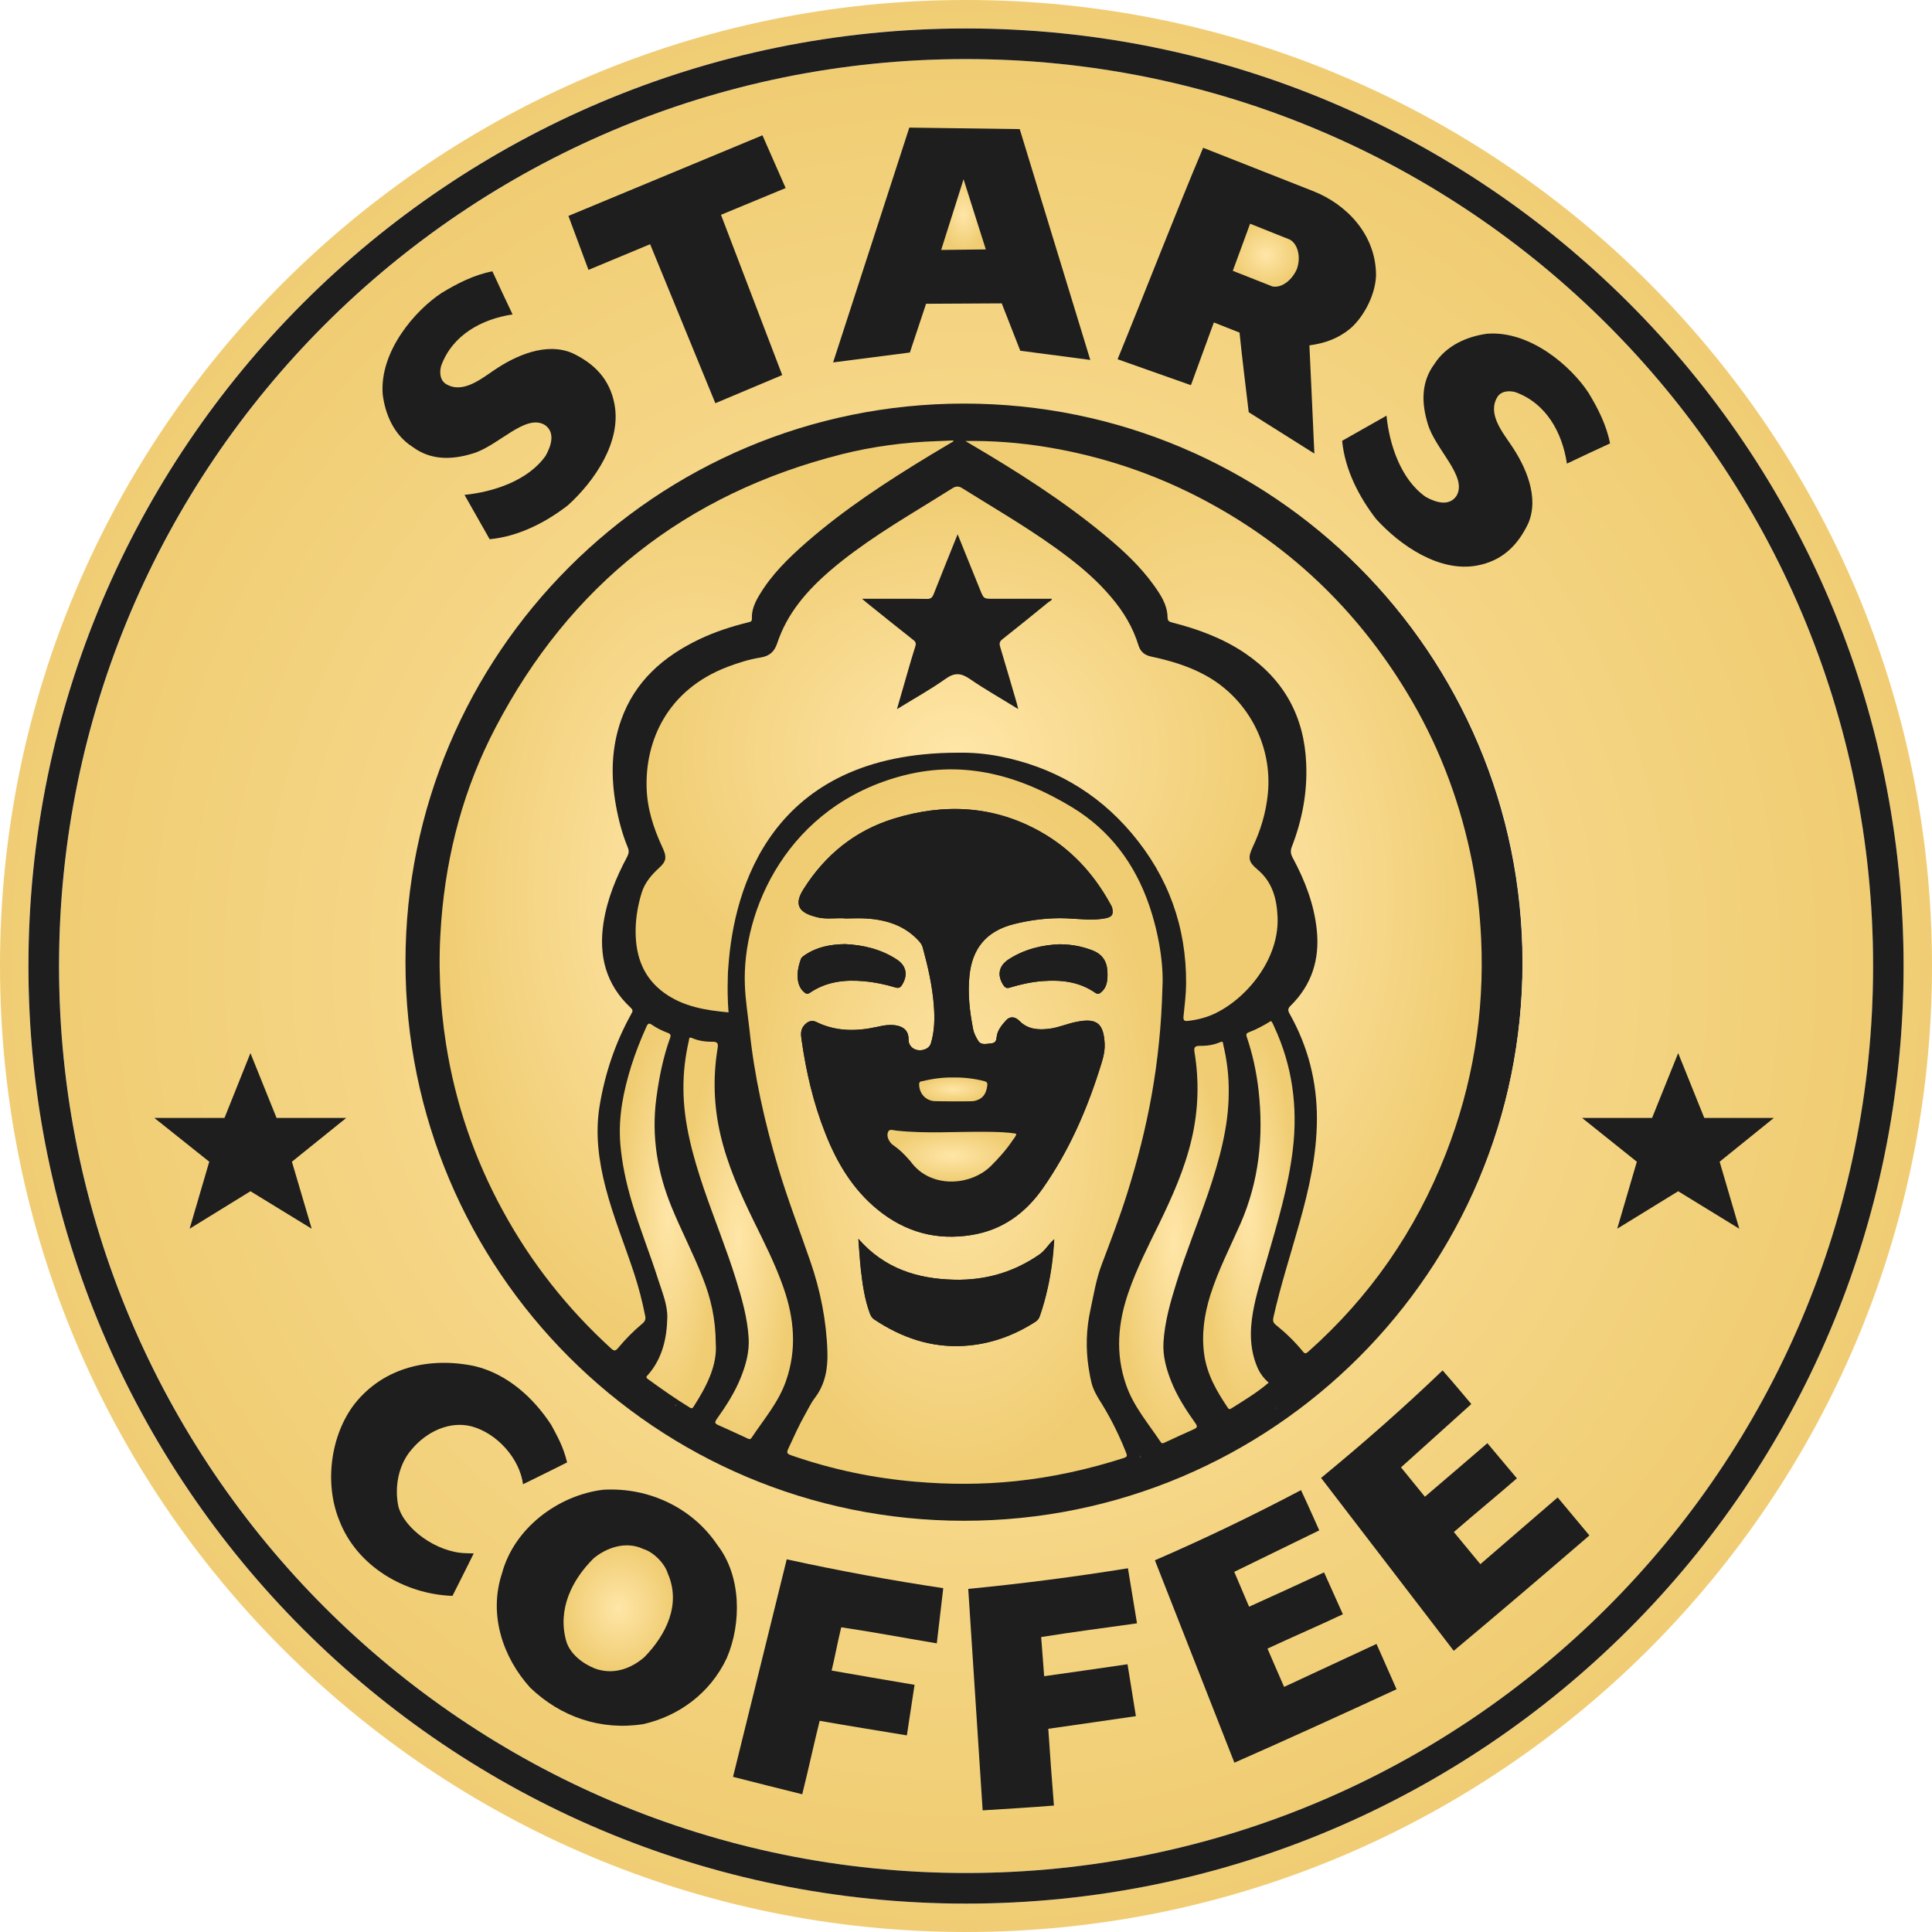
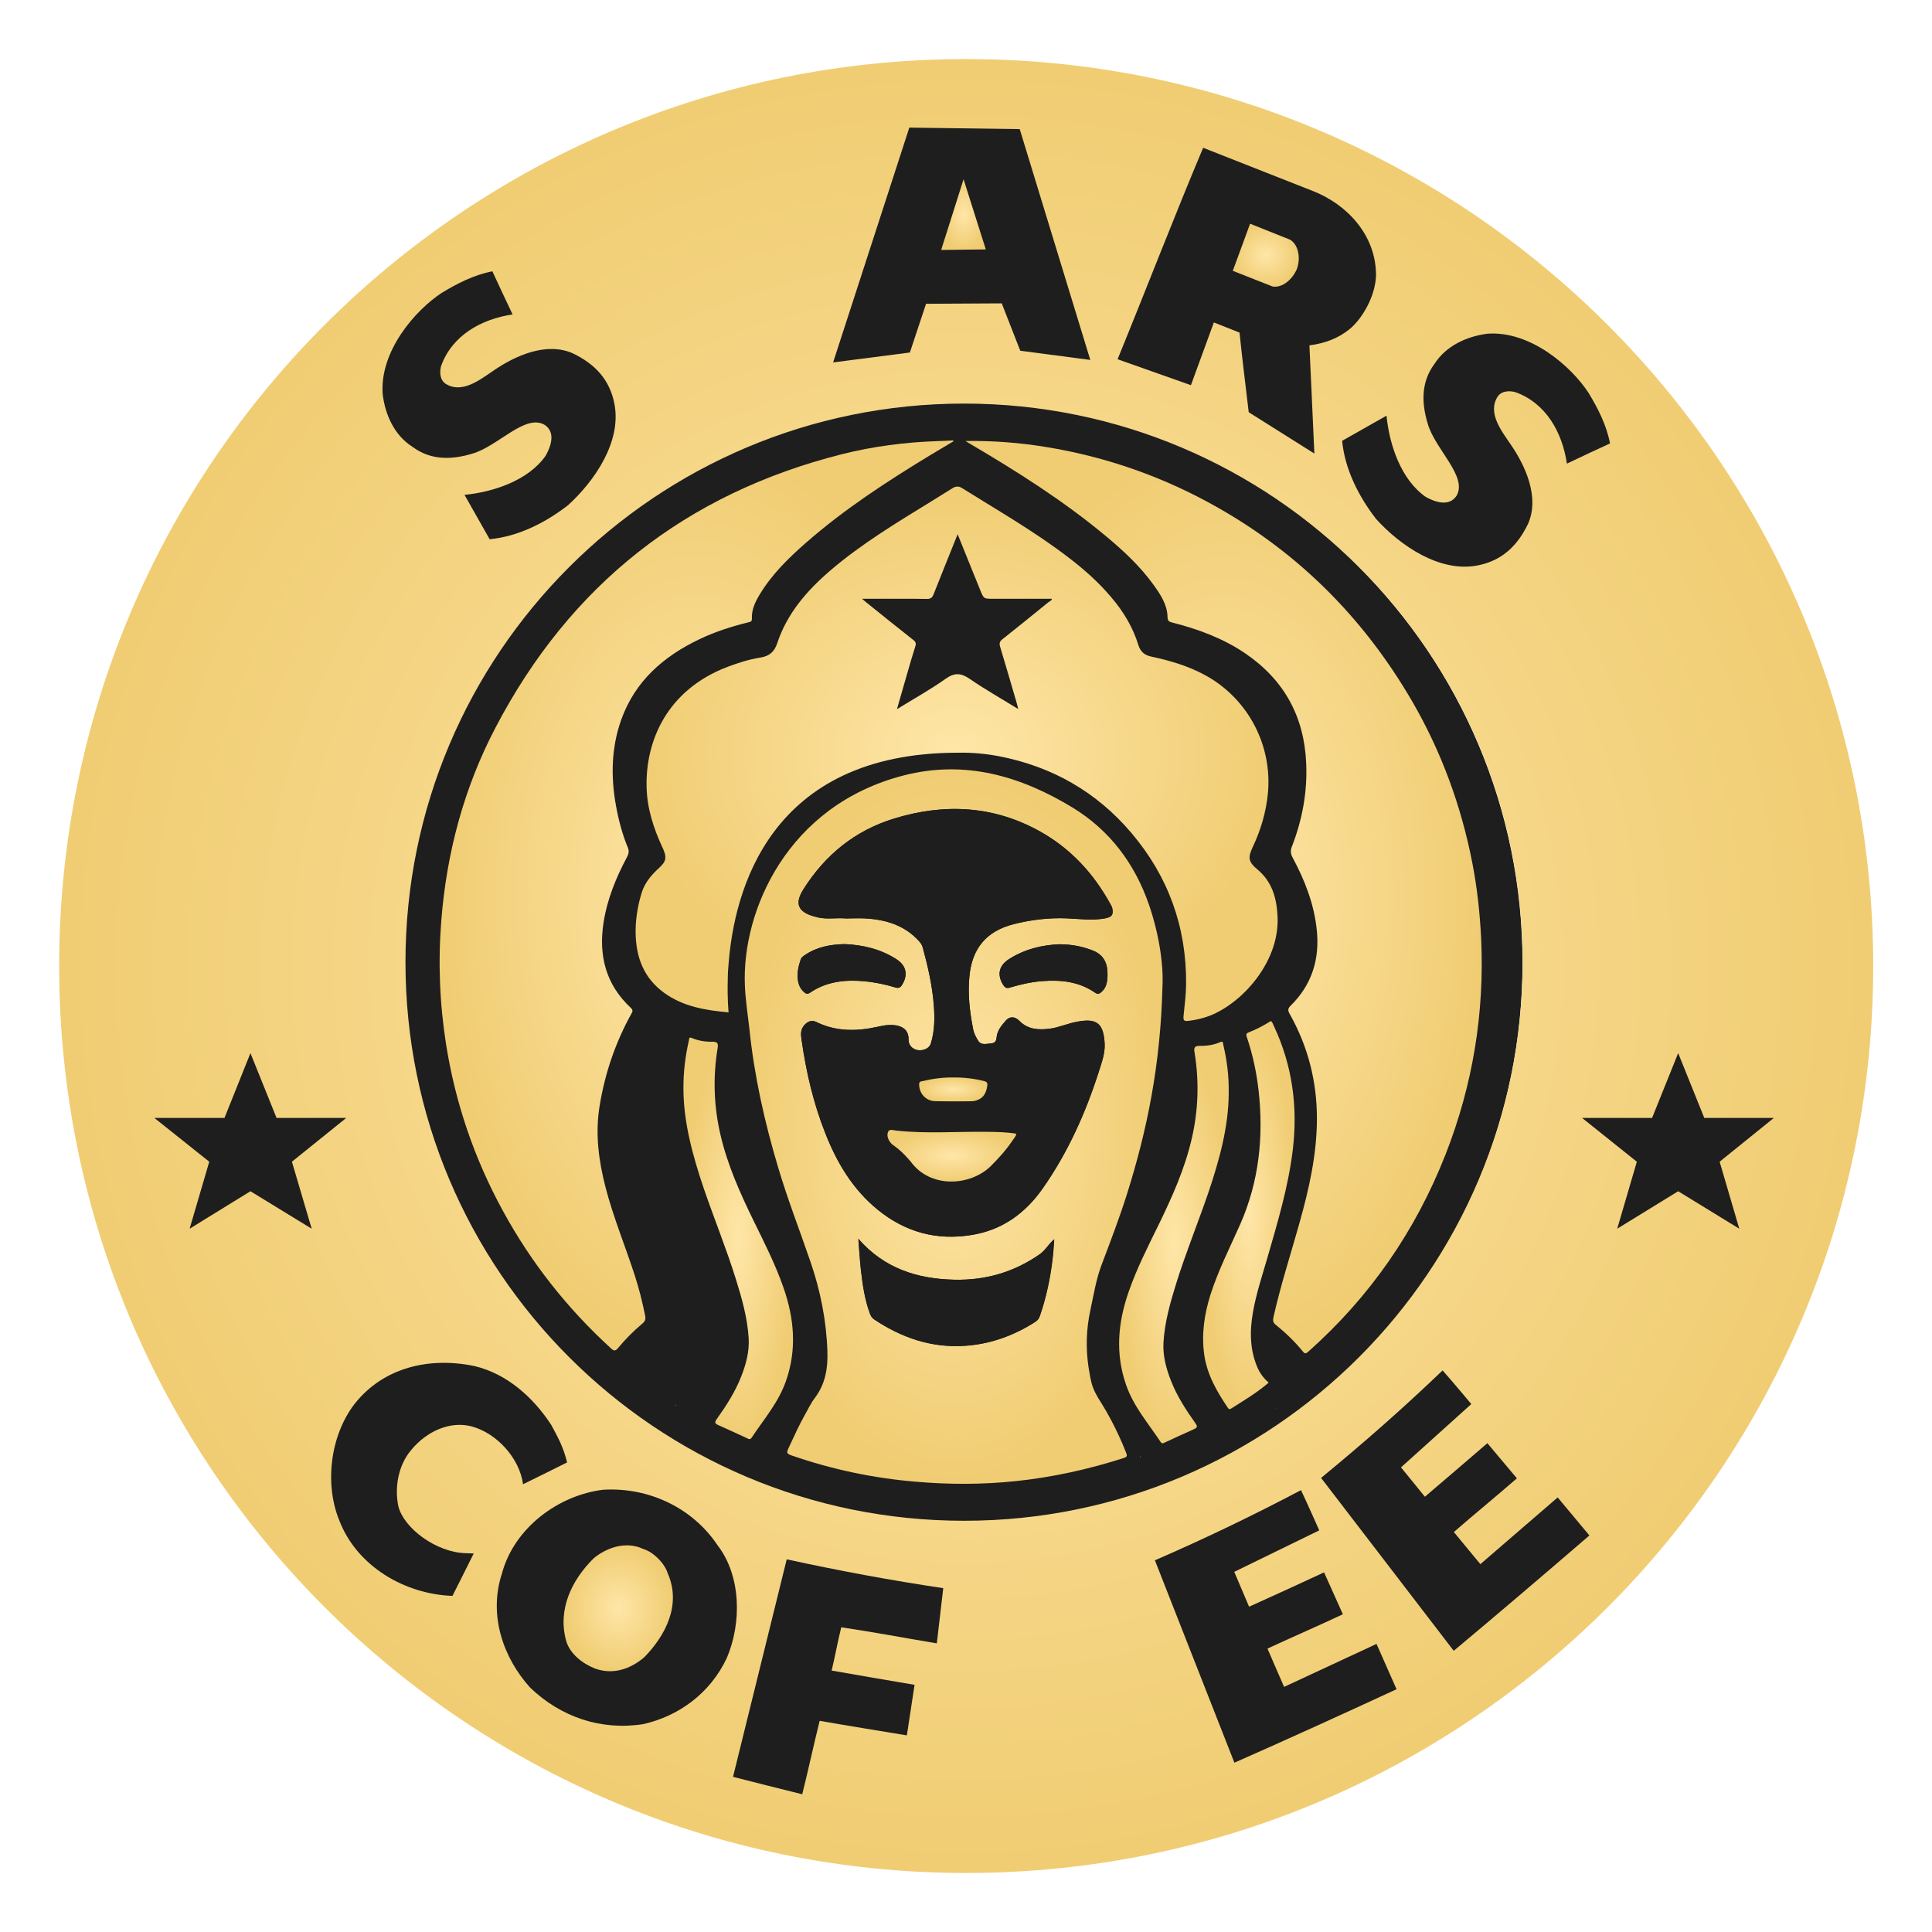
<svg xmlns="http://www.w3.org/2000/svg" width="145" height="145" viewBox="0 0 145 145" fill="none">
  <g clip-path="url(#clip0_868_1140)">
    <path d="M72.147 114.383C95.409 114.383 114.266 95.526 114.266 72.264C114.266 49.003 95.409 30.145 72.147 30.145C48.885 30.145 30.028 49.003 30.028 72.264C30.028 95.526 48.885 114.383 72.147 114.383Z" fill="#1E1E1E" />
    <path d="M72.51 4.433C34.915 4.433 4.441 34.907 4.441 72.502C4.441 110.097 34.915 140.57 72.51 140.57C110.115 140.57 140.588 110.097 140.588 72.502C140.578 34.907 110.104 4.433 72.51 4.433ZM49.342 107.5C49.353 107.5 49.353 107.5 49.353 107.51L49.342 107.5ZM72.355 30.29C95.501 30.29 114.278 49.056 114.278 72.213C114.278 95.359 95.512 114.136 72.355 114.136C49.209 114.136 30.432 95.37 30.432 72.213C30.432 49.056 49.198 30.29 72.355 30.29Z" fill="url(#paint0_diamond_868_1140)" />
-     <path d="M72.5 0C32.463 0 0 32.463 0 72.5C0 112.548 32.463 145 72.5 145C112.537 145 145 112.537 145 72.5C145 32.463 112.537 0 72.5 0ZM72.5 142.867C33.638 142.867 2.133 111.363 2.133 72.5C2.133 33.638 33.638 2.133 72.5 2.133C111.363 2.133 142.867 33.638 142.867 72.5C142.867 111.363 111.363 142.867 72.5 142.867Z" fill="url(#paint1_diamond_868_1140)" />
-     <path d="M72.501 2.136C33.639 2.136 2.134 33.64 2.134 72.502C2.134 111.365 33.639 142.869 72.501 142.869C111.363 142.869 142.868 111.365 142.868 72.502C142.868 33.64 111.363 2.136 72.501 2.136ZM72.501 140.571C34.906 140.571 4.432 110.097 4.432 72.502C4.432 34.907 34.906 4.434 72.501 4.434C110.106 4.434 140.58 34.907 140.58 72.502C140.57 110.097 110.096 140.571 72.501 140.571Z" fill="#1E1E1E" />
    <path d="M48.298 116.239C47.031 115.641 45.588 116.125 44.588 116.939C42.939 118.557 41.867 120.773 42.517 123.123C42.795 124.081 43.733 124.823 44.66 125.204C46.01 125.709 47.34 125.266 48.391 124.359C50.009 122.71 51.163 120.412 50.163 118.083C49.926 117.321 49.071 116.465 48.298 116.239Z" fill="url(#paint2_diamond_868_1140)" />
    <path d="M72.325 13.448L70.645 18.755L73.994 18.714L72.325 13.448Z" fill="url(#paint3_diamond_868_1140)" />
    <path d="M97.35 20.171C97.68 19.243 97.391 18.264 96.804 17.965C95.794 17.563 94.691 17.13 93.836 16.78C93.413 17.924 93.073 18.851 92.538 20.305L95.516 21.479C96.289 21.624 97.041 20.913 97.35 20.171Z" fill="url(#paint4_diamond_868_1140)" />
    <path d="M73.113 96.142C72.856 96.152 72.598 96.162 72.34 96.162V96.152C71.928 96.173 71.516 96.173 71.114 96.142C69.145 96.028 67.332 95.338 65.6 94.081L64.673 92.968C64.673 92.968 64.807 97.255 65.683 99.069C67.569 100.419 69.857 101.222 72.34 101.264V101.243C74.556 101.13 76.597 100.398 78.328 99.213C79.245 96.719 79.472 94.184 79.523 93.009L78.627 94.07C76.895 95.338 75.082 96.018 73.113 96.142Z" fill="#1E1E1E" />
    <path d="M45.924 102.066H45.935L45.924 102.055V102.066Z" fill="#1E1E1E" />
    <path d="M62.984 87.454L62.974 87.464C62.974 87.464 62.974 87.464 62.974 87.475C62.995 87.496 63.016 87.527 63.026 87.548C63.069 87.58 63.069 87.58 62.984 87.454Z" fill="url(#paint5_diamond_868_1140)" />
    <path d="M49.339 107.496L49.353 107.511C49.353 107.511 49.353 107.496 49.339 107.496Z" fill="#1E1E1E" />
    <path d="M84.895 109.942C84.948 109.921 85 109.911 85.063 109.89L84.895 109.942Z" fill="url(#paint6_diamond_868_1140)" />
    <path d="M85.581 109.376C85.592 109.376 85.592 109.376 85.602 109.365C85.581 109.323 85.561 109.271 85.54 109.219C85.561 109.281 85.571 109.323 85.581 109.376Z" fill="url(#paint7_diamond_868_1140)" />
    <path d="M59.367 108.996C59.377 108.954 59.388 108.901 59.409 108.849C59.388 108.891 59.367 108.943 59.346 108.996C59.356 108.986 59.356 108.986 59.367 108.996Z" fill="url(#paint8_diamond_868_1140)" />
    <path d="M95.673 105.75C95.705 105.718 95.747 105.697 95.789 105.666C95.789 105.666 95.789 105.655 95.779 105.655L95.673 105.75Z" fill="url(#paint9_diamond_868_1140)" />
    <path d="M51.678 106.333L51.702 106.344C51.69 106.344 51.678 106.344 51.678 106.333Z" fill="url(#paint10_diamond_868_1140)" />
    <path d="M50.673 105.503C50.694 105.503 50.716 105.481 50.737 105.449C50.737 105.449 50.727 105.428 50.727 105.417C50.705 105.438 50.694 105.471 50.673 105.503Z" fill="url(#paint11_diamond_868_1140)" />
    <path d="M72.335 32.517C72.324 32.527 72.314 32.527 72.303 32.538C72.324 32.538 72.356 32.538 72.378 32.538C72.367 32.527 72.356 32.517 72.335 32.517Z" fill="#1E1E1E" />
    <path d="M64.964 44.705L69.076 48.003L67.603 53.032L72.178 50.208L76.764 53.032L75.28 47.993L79.361 44.705H74.136L72.178 39.841L70.22 44.705H64.964Z" fill="#1E1E1E" />
    <path d="M63.056 87.548C63.035 87.527 63.013 87.495 63.002 87.473C63.002 87.484 63.035 87.527 63.056 87.548Z" fill="url(#paint12_diamond_868_1140)" />
    <path d="M69.503 22.799L75.182 22.768L76.573 26.323L81.829 27.014L76.532 9.69L68.246 9.577L62.526 27.2L68.287 26.457L69.503 22.799ZM72.317 13.452L73.986 18.718L70.637 18.759L72.317 13.452Z" fill="#1E1E1E" />
    <path d="M91.102 24.2C91.792 24.478 92.349 24.694 93.029 24.962C93.255 27.157 93.431 28.487 93.719 30.939L98.645 34.041C98.522 31.393 98.388 28.27 98.274 25.921C99.511 25.756 100.459 25.364 101.273 24.715C102.19 23.973 103.2 22.324 103.273 20.706C103.293 17.594 101.026 15.316 98.563 14.347C95.883 13.296 92.699 12.039 90.298 11.091C88.299 15.821 85.959 21.87 83.877 26.962L89.381 28.909L91.102 24.2ZM93.822 16.79C94.688 17.13 95.78 17.573 96.79 17.975C97.378 18.274 97.666 19.253 97.337 20.18C97.027 20.922 96.275 21.634 95.502 21.5L92.524 20.325C93.06 18.861 93.4 17.934 93.822 16.79Z" fill="#1E1E1E" />
-     <path d="M48.793 18.328L53.688 30.262L58.707 28.149L54.111 16.122L58.965 14.113L57.223 10.155L42.661 16.205L44.166 20.255L48.793 18.328Z" fill="#1E1E1E" />
    <path d="M30.957 33.534C32.348 34.575 33.946 34.503 35.44 34.049C37.377 33.503 39.428 31.009 40.892 31.895C41.716 32.462 41.345 33.503 40.953 34.204C39.645 36.069 37.027 36.925 34.863 37.141L36.749 40.47C38.934 40.264 40.984 39.192 42.623 37.924C44.633 36.1 46.653 33.153 46.117 30.329C45.766 28.474 44.633 27.299 42.963 26.506C40.984 25.65 38.666 26.701 37.068 27.794C36.058 28.474 34.677 29.597 33.43 28.794C32.956 28.453 33.008 27.814 33.111 27.454C33.946 25.156 36.13 23.95 38.47 23.599C37.944 22.507 37.429 21.384 36.955 20.363C35.564 20.631 34.306 21.281 33.152 21.981C31.184 23.27 28.483 26.341 28.721 29.577C28.906 31.143 29.607 32.679 30.957 33.534Z" fill="#1E1E1E" />
    <path d="M103.275 38.948C105.099 40.958 108.047 42.977 110.871 42.442C112.725 42.091 113.9 40.958 114.694 39.288C115.549 37.309 114.498 34.991 113.406 33.393C112.725 32.383 111.602 31.002 112.406 29.755C112.746 29.281 113.385 29.333 113.746 29.436C116.044 30.271 117.25 32.456 117.6 34.795C118.692 34.269 119.816 33.754 120.836 33.28C120.568 31.889 119.919 30.631 119.218 29.477C117.93 27.509 114.869 24.809 111.623 25.046C110.067 25.252 108.531 25.953 107.666 27.303C106.625 28.694 106.697 30.291 107.15 31.786C107.696 33.723 110.19 35.774 109.304 37.227C108.737 38.051 107.696 37.68 106.996 37.289C105.13 35.98 104.275 33.362 104.059 31.198L100.73 33.084C100.936 35.259 102.008 37.309 103.275 38.948Z" fill="#1E1E1E" />
    <path d="M133.133 83.901H127.909L125.95 79.037L123.992 83.901H118.736L122.848 87.189L121.374 92.218L125.95 89.405L130.536 92.218L129.062 87.189L133.133 83.901Z" fill="#1E1E1E" />
    <path d="M20.755 83.901L18.796 79.037L16.849 83.901H11.582L15.705 87.189L14.231 92.218L18.796 89.405L23.393 92.218L21.909 87.189L25.99 83.901H20.755Z" fill="#1E1E1E" />
    <path d="M29.897 113.054C29.598 111.611 29.897 109.952 30.866 108.819C32.041 107.397 33.782 106.644 35.37 107.046C37.286 107.551 38.997 109.447 39.255 111.395C40.337 110.869 41.574 110.251 42.563 109.757C42.264 108.53 41.821 107.788 41.378 106.953C40.017 104.861 38.039 103.109 35.637 102.532C32.278 101.821 28.805 102.594 26.62 105.356C24.817 107.685 24.322 111.313 25.466 114.116C26.795 117.568 30.392 119.65 33.958 119.774C34.514 118.681 34.906 117.888 35.555 116.589L34.937 116.569C32.752 116.507 30.33 114.724 29.897 113.054Z" fill="#1E1E1E" />
    <path d="M53.844 115.961C52.02 113.23 48.774 111.602 45.27 111.808C41.88 112.22 38.582 114.694 37.675 118.084C36.645 121.207 37.758 124.412 39.788 126.659C42.086 128.864 45.095 129.894 48.269 129.4C50.897 128.813 53.288 127.112 54.545 124.443C55.669 121.825 55.638 118.27 53.844 115.961ZM48.362 124.371C47.311 125.278 45.981 125.721 44.631 125.216C43.704 124.845 42.756 124.103 42.488 123.134C41.839 120.774 42.921 118.569 44.559 116.951C45.559 116.126 47.002 115.652 48.269 116.25C49.042 116.477 49.898 117.342 50.124 118.105C51.134 120.424 49.98 122.711 48.362 124.371Z" fill="#1E1E1E" />
-     <path d="M84.654 117.701C80.841 118.32 76.656 118.866 72.668 119.247L73.75 135.87C75.554 135.757 77.337 135.654 79.099 135.51C78.944 133.623 78.79 131.449 78.676 129.749C80.789 129.45 83.19 129.099 85.251 128.8L84.623 124.905C82.562 125.204 80.583 125.492 78.367 125.802C78.295 124.874 78.223 123.967 78.141 122.864C80.501 122.483 82.85 122.184 85.334 121.834C85.066 120.226 84.86 118.959 84.654 117.701Z" fill="#1E1E1E" />
    <path d="M96.374 126.604C95.756 125.203 95.508 124.606 95.127 123.73C97.034 122.843 98.951 122.019 100.785 121.153C100.29 120.061 99.806 118.958 99.373 118.01C97.384 118.938 95.725 119.69 93.746 120.586L92.633 117.969L99.012 114.857C99.012 114.857 98.085 112.765 97.642 111.837C94.024 113.744 90.479 115.454 86.677 117.103L92.644 132.293C96.436 130.624 100.805 128.635 104.814 126.78L103.31 123.379L96.374 126.604Z" fill="#1E1E1E" />
    <path d="M55.015 133.355C56.85 133.818 58.519 134.251 60.209 134.663C60.673 132.808 61.096 130.829 61.518 129.15C63.724 129.541 65.96 129.892 68.062 130.243L68.639 126.449C66.362 126.058 64.6 125.769 62.415 125.378C62.631 124.512 62.858 123.265 63.136 122.131C65.507 122.482 67.846 122.925 70.309 123.337C70.474 121.874 70.649 120.452 70.793 119.194C66.97 118.627 62.951 117.885 59.045 117.03L55.015 133.355Z" fill="#1E1E1E" />
    <path d="M111.104 117.393C110.125 116.218 109.723 115.713 109.115 114.982C110.702 113.601 112.32 112.281 113.846 110.952C113.073 110.035 112.3 109.107 111.63 108.314C109.971 109.746 108.579 110.932 106.941 112.333L105.148 110.128L110.424 105.377C110.424 105.377 108.961 103.625 108.27 102.852C105.323 105.676 102.345 108.293 99.15 110.921L109.105 123.896C112.29 121.237 115.938 118.125 119.287 115.239L116.906 112.385L111.104 117.393Z" fill="#1E1E1E" />
    <path d="M40.094 49.074C40.083 49.074 40.083 49.074 40.094 49.074C40.072 49.085 40.061 49.085 40.051 49.095C40.083 49.095 40.104 49.095 40.137 49.095C40.115 49.095 40.104 49.085 40.094 49.074Z" fill="#1E1E1E" />
    <path d="M86.244 67.932C85.172 64.82 83.296 62.316 80.493 60.605C76.598 58.245 72.445 57.019 67.838 58.193C59.068 60.44 55.677 68.386 55.904 73.94C55.945 75.043 56.121 76.125 56.244 77.218C56.605 80.742 57.378 84.184 58.388 87.575C59.099 89.976 60.006 92.305 60.82 94.675C61.572 96.85 62.026 99.127 62.098 101.446C62.139 102.693 61.943 103.868 61.17 104.898C60.871 105.28 60.665 105.733 60.418 106.166C59.975 106.949 59.604 107.774 59.222 108.598C59.016 109.041 59.006 109.093 59.449 109.247C62.459 110.288 65.55 110.938 68.724 111.205C71.218 111.422 73.712 111.422 76.206 111.164C78.978 110.876 81.689 110.278 84.348 109.423C84.626 109.33 84.595 109.237 84.513 109.021C84.348 108.588 84.162 108.165 83.966 107.743C83.678 107.114 83.358 106.496 83.008 105.888C82.678 105.3 82.255 104.744 82.019 104.105C81.854 103.641 81.782 103.116 81.699 102.631C81.483 101.199 81.524 99.746 81.833 98.334C82.08 97.19 82.266 96.005 82.678 94.923C83.348 93.15 84.028 91.377 84.595 89.574C86.11 84.761 87.099 79.866 87.243 74.085C87.336 72.456 87.007 70.168 86.244 67.932ZM60.099 71.993C60.15 71.848 60.274 71.776 60.387 71.694C61.273 71.086 62.273 70.88 63.417 70.859C64.746 70.921 66.086 71.22 67.292 72.003C68.024 72.477 68.157 73.178 67.704 73.909C67.58 74.116 67.447 74.188 67.209 74.116C66.426 73.879 65.633 73.714 64.819 73.641C63.386 73.518 62.015 73.672 60.789 74.507C60.603 74.631 60.49 74.59 60.346 74.466C60.037 74.198 59.913 73.848 59.872 73.477C59.82 72.961 59.934 72.477 60.099 71.993ZM78.618 96.674C78.463 97.386 78.278 98.076 78.041 98.756C77.969 98.952 77.865 99.096 77.701 99.199C76.072 100.251 74.3 100.89 72.362 101.003C69.879 101.158 67.663 100.395 65.612 99.024C65.437 98.911 65.354 98.756 65.282 98.571C64.891 97.499 64.736 96.365 64.602 95.242C64.52 94.51 64.478 93.779 64.417 92.975C66.375 95.211 68.848 95.984 71.63 96.046C73.97 96.097 76.093 95.479 78.02 94.139C78.453 93.841 78.69 93.367 79.112 93.006C79.04 94.273 78.886 95.479 78.618 96.674ZM82.946 68.922C81.977 69.107 81.009 68.963 80.04 68.922C78.69 68.87 77.361 69.035 76.052 69.365C74.022 69.89 72.95 71.189 72.754 73.27C72.62 74.61 72.775 75.919 73.032 77.238C73.094 77.568 73.249 77.846 73.413 78.114C73.64 78.475 74.042 78.331 74.382 78.31C74.64 78.289 74.774 78.166 74.794 77.867C74.836 77.352 75.165 76.96 75.485 76.599C75.784 76.249 76.186 76.29 76.505 76.62C77.144 77.269 77.938 77.31 78.772 77.207C79.483 77.115 80.143 76.805 80.844 76.682C82.328 76.393 82.833 76.826 82.905 78.351C82.936 79.062 82.688 79.722 82.482 80.381C81.483 83.504 80.164 86.462 78.278 89.162C76.959 91.058 75.217 92.315 72.929 92.686C70.301 93.119 67.941 92.48 65.859 90.78C63.994 89.254 62.809 87.266 61.943 85.06C61.047 82.803 60.501 80.454 60.16 78.052C60.099 77.65 60.068 77.29 60.346 76.96C60.583 76.682 60.902 76.527 61.242 76.692C62.737 77.434 64.283 77.413 65.859 77.063C66.344 76.95 66.849 76.867 67.364 76.981C67.921 77.115 68.199 77.455 68.188 78.032C68.178 78.423 68.456 78.743 68.879 78.815C69.312 78.877 69.755 78.671 69.858 78.32C70.147 77.382 70.157 76.424 70.085 75.466C69.971 73.982 69.642 72.539 69.25 71.106C69.198 70.911 69.085 70.756 68.951 70.612C67.89 69.447 66.498 69.025 64.983 68.932C64.468 68.901 63.953 68.932 63.499 68.932C62.737 68.87 62.036 69.014 61.356 68.849C61.263 68.819 61.181 68.798 61.088 68.777C59.882 68.437 59.624 67.808 60.294 66.747C61.923 64.16 64.169 62.336 67.086 61.44C70.868 60.275 74.578 60.45 78.082 62.419C80.359 63.697 82.07 65.552 83.328 67.839C83.379 67.942 83.451 68.046 83.472 68.149C83.575 68.653 83.461 68.819 82.946 68.922ZM83.121 73.147C83.121 73.641 83.059 74.126 82.637 74.476C82.493 74.6 82.379 74.631 82.194 74.507C81.009 73.683 79.669 73.528 78.267 73.631C77.422 73.693 76.588 73.879 75.773 74.126C75.547 74.198 75.423 74.116 75.299 73.93C74.825 73.188 74.949 72.487 75.712 71.993C76.917 71.22 78.267 70.911 79.545 70.869C80.493 70.88 81.266 71.044 82.029 71.343C82.864 71.683 83.132 72.322 83.121 73.147Z" fill="url(#paint13_diamond_868_1140)" />
    <path d="M83.121 73.146C83.121 73.641 83.059 74.125 82.637 74.476C82.493 74.599 82.379 74.63 82.194 74.507C81.009 73.682 79.669 73.528 78.267 73.631C77.422 73.692 76.588 73.878 75.773 74.125C75.547 74.198 75.423 74.115 75.299 73.93C74.825 73.188 74.949 72.487 75.712 71.992C76.917 71.219 78.267 70.91 79.545 70.869C80.493 70.879 81.266 71.044 82.029 71.343C82.864 71.683 83.132 72.322 83.121 73.146Z" fill="#1E1E1E" />
    <path d="M67.707 73.906C67.584 74.112 67.45 74.184 67.213 74.112C66.43 73.875 65.636 73.71 64.822 73.638C63.389 73.514 62.019 73.669 60.792 74.504C60.607 74.627 60.493 74.586 60.349 74.462C60.04 74.195 59.916 73.844 59.875 73.473C59.824 72.958 59.937 72.473 60.102 71.989C60.153 71.845 60.277 71.773 60.39 71.69C61.277 71.082 62.276 70.876 63.42 70.855C64.75 70.917 66.089 71.216 67.295 71.999C68.027 72.473 68.161 73.174 67.707 73.906Z" fill="#1E1E1E" />
    <path d="M83.476 68.148C83.455 68.045 83.383 67.942 83.331 67.839C82.074 65.551 80.363 63.696 78.086 62.418C74.582 60.45 70.872 60.275 67.09 61.439C64.173 62.336 61.927 64.16 60.298 66.746C59.629 67.808 59.886 68.436 61.092 68.777C61.185 68.797 61.267 68.818 61.36 68.849C62.04 69.014 62.741 68.869 63.504 68.931C63.957 68.931 64.472 68.9 64.987 68.931C66.502 69.024 67.894 69.447 68.955 70.611C69.089 70.755 69.202 70.91 69.254 71.106C69.646 72.538 69.975 73.981 70.089 75.465C70.161 76.423 70.151 77.382 69.862 78.32C69.759 78.67 69.316 78.876 68.883 78.814C68.46 78.742 68.182 78.423 68.192 78.031C68.203 77.454 67.925 77.114 67.368 76.98C66.853 76.867 66.348 76.949 65.863 77.062C64.287 77.413 62.741 77.433 61.246 76.691C60.907 76.526 60.587 76.681 60.35 76.959C60.072 77.289 60.103 77.65 60.164 78.052C60.505 80.453 61.051 82.803 61.947 85.059C62.813 87.265 63.998 89.254 65.863 90.779C67.945 92.48 70.305 93.118 72.933 92.686C75.221 92.315 76.963 91.057 78.282 89.161C80.168 86.461 81.487 83.503 82.486 80.381C82.692 79.721 82.94 79.062 82.909 78.35C82.837 76.825 82.332 76.392 80.848 76.681C80.147 76.805 79.487 77.114 78.776 77.207C77.942 77.31 77.148 77.268 76.509 76.619C76.19 76.289 75.788 76.248 75.489 76.599C75.169 76.959 74.84 77.351 74.798 77.866C74.778 78.165 74.644 78.289 74.386 78.309C74.046 78.33 73.644 78.474 73.418 78.114C73.253 77.846 73.098 77.567 73.036 77.237C72.778 75.918 72.624 74.61 72.758 73.27C72.954 71.188 74.025 69.89 76.056 69.364C77.365 69.034 78.694 68.869 80.044 68.921C81.013 68.962 81.981 69.106 82.95 68.921C83.465 68.818 83.579 68.653 83.476 68.148ZM76.272 85.09C76.241 85.296 76.107 85.42 76.004 85.575C75.53 86.286 74.963 86.915 74.355 87.522C72.809 89.027 69.821 89.213 68.347 87.182C68.306 87.121 68.244 87.069 68.192 87.007C67.873 86.636 67.523 86.296 67.121 86.008C67.028 85.946 66.925 85.874 66.853 85.781C66.657 85.544 66.533 85.245 66.647 84.956C66.75 84.699 67.038 84.833 67.244 84.853C69.522 85.101 71.82 84.915 74.108 84.946C74.829 84.956 75.551 84.967 76.272 85.09ZM73.85 81.133C74.046 81.184 74.139 81.246 74.098 81.494C74.015 82.143 73.716 82.514 73.088 82.638C72.943 82.669 70.171 82.669 69.996 82.627C69.367 82.504 68.986 81.988 68.986 81.36C68.996 81.123 69.182 81.164 69.285 81.133C70.037 80.948 70.81 80.855 71.542 80.865C72.346 80.855 73.108 80.948 73.85 81.133Z" fill="#1E1E1E" />
    <path d="M72.455 33.098C74.495 33.067 76.515 33.221 78.525 33.551C82.75 34.242 86.749 35.592 90.521 37.612C97.126 41.147 102.259 46.206 106.01 52.678C108.185 56.44 109.658 60.47 110.493 64.726C110.864 66.622 111.07 68.529 111.163 70.456C111.42 76.041 110.534 81.431 108.494 86.636C106.237 92.386 102.815 97.333 98.188 101.445C98.013 101.599 97.93 101.62 97.776 101.424C97.178 100.692 96.498 100.033 95.756 99.435C95.55 99.27 95.519 99.126 95.57 98.879C96.106 96.488 96.859 94.169 97.518 91.819C98.24 89.263 98.827 86.677 98.837 84.008C98.848 81.204 98.178 78.556 96.797 76.103C96.653 75.846 96.632 75.701 96.879 75.464C98.456 73.908 99.054 71.991 98.827 69.806C98.631 67.859 97.93 66.066 97.013 64.365C96.859 64.076 96.838 63.829 96.962 63.53C97.735 61.531 98.126 59.46 98.033 57.306C97.889 53.791 96.385 51.04 93.478 49.051C91.799 47.907 89.923 47.217 87.975 46.722C87.728 46.66 87.625 46.588 87.625 46.299C87.604 45.372 87.099 44.63 86.594 43.919C85.574 42.497 84.306 41.322 82.967 40.209C79.793 37.571 76.32 35.376 72.764 33.283C72.651 33.221 72.548 33.16 72.455 33.098Z" fill="url(#paint14_diamond_868_1140)" />
    <path d="M71.58 33.108C70.982 33.469 70.394 33.809 69.817 34.16C66.561 36.138 63.377 38.21 60.501 40.724C59.172 41.889 57.914 43.115 56.997 44.651C56.667 45.197 56.4 45.774 56.431 46.433C56.441 46.671 56.286 46.671 56.142 46.712C54.885 47.021 53.648 47.423 52.483 47.979C49.783 49.268 47.65 51.133 46.62 54.029C45.877 56.121 45.836 58.285 46.228 60.459C46.424 61.541 46.702 62.603 47.124 63.623C47.228 63.881 47.186 64.077 47.063 64.314C46.238 65.859 45.579 67.467 45.3 69.219C44.909 71.713 45.465 73.898 47.351 75.65C47.516 75.805 47.485 75.908 47.392 76.072C46.187 78.237 45.403 80.555 45.002 82.998C44.661 85.08 44.929 87.12 45.455 89.14C46.032 91.356 46.908 93.479 47.619 95.653C47.949 96.673 48.217 97.714 48.423 98.766C48.474 99.013 48.413 99.167 48.217 99.332C47.547 99.889 46.939 100.507 46.382 101.177C46.197 101.404 46.084 101.404 45.867 101.208C42.59 98.219 39.869 94.777 37.746 90.882C35.603 86.965 34.181 82.802 33.48 78.391C32.995 75.31 32.872 72.218 33.119 69.106C33.521 63.994 34.819 59.13 37.19 54.606C42.786 43.898 51.474 37.045 63.191 34.087C65.53 33.5 67.911 33.191 70.323 33.108C70.714 33.098 71.095 33.077 71.487 33.057C71.508 33.047 71.528 33.067 71.58 33.108Z" fill="url(#paint15_diamond_868_1140)" />
    <path d="M92.217 82.039C92.207 84.574 91.516 87.068 90.682 89.531C89.909 91.788 89.002 94.004 88.291 96.281C87.837 97.734 87.415 99.208 87.322 100.733C87.26 101.743 87.518 102.702 87.889 103.64C88.342 104.794 89.012 105.824 89.723 106.824C89.898 107.071 89.847 107.154 89.599 107.267C88.878 107.587 88.167 107.916 87.456 108.246C87.322 108.308 87.209 108.39 87.095 108.205C86.178 106.824 85.075 105.556 84.519 103.949C83.694 101.589 83.9 99.27 84.704 96.962C85.312 95.21 86.147 93.571 86.961 91.912C87.971 89.84 88.909 87.748 89.435 85.492C89.939 83.338 90.012 81.163 89.651 78.978C89.599 78.648 89.641 78.494 90.022 78.494C90.547 78.504 91.084 78.432 91.578 78.216C91.815 78.113 91.784 78.288 91.805 78.391C92.083 79.566 92.238 80.74 92.217 82.039Z" fill="url(#paint16_diamond_868_1140)" />
    <path d="M51.293 81.728C51.303 84.264 51.994 86.757 52.828 89.221C53.601 91.478 54.508 93.693 55.219 95.971C55.673 97.424 56.095 98.897 56.188 100.423C56.25 101.433 55.992 102.391 55.621 103.329C55.168 104.483 54.498 105.514 53.787 106.513C53.612 106.761 53.663 106.843 53.91 106.957C54.632 107.276 55.343 107.606 56.054 107.936C56.188 107.997 56.301 108.08 56.415 107.894C57.332 106.513 58.435 105.246 58.991 103.638C59.816 101.278 59.61 98.959 58.806 96.651C58.198 94.899 57.363 93.26 56.549 91.601C55.539 89.53 54.601 87.438 54.075 85.181C53.57 83.027 53.498 80.852 53.859 78.668C53.91 78.338 53.869 78.183 53.488 78.183C52.962 78.194 52.427 78.121 51.932 77.905C51.695 77.802 51.726 77.977 51.705 78.08C51.437 79.255 51.283 80.43 51.293 81.728Z" fill="url(#paint17_diamond_868_1140)" />
-     <path d="M53.719 100.829C53.843 102.478 53.029 104.054 52.05 105.58C51.968 105.714 51.885 105.714 51.772 105.641C50.679 104.971 49.639 104.24 48.608 103.488C48.433 103.354 48.546 103.281 48.629 103.189C49.711 101.962 50.051 100.427 50.082 98.881C50.102 97.953 49.711 96.995 49.412 96.078C48.783 94.089 47.99 92.151 47.402 90.152C46.99 88.75 46.681 87.328 46.557 85.865C46.392 83.835 46.784 81.907 47.382 79.991C47.701 78.981 48.093 77.991 48.526 77.033C48.639 76.786 48.732 76.775 48.938 76.92C49.298 77.167 49.7 77.363 50.112 77.517C50.329 77.6 50.37 77.693 50.288 77.909C49.762 79.372 49.463 80.887 49.257 82.433C48.886 85.257 49.329 87.967 50.401 90.585C51.133 92.378 52.04 94.089 52.741 95.903C53.338 97.397 53.709 98.963 53.719 100.829Z" fill="url(#paint18_diamond_868_1140)" />
    <path d="M95.215 103.772C94.349 104.514 93.39 105.091 92.453 105.679C92.339 105.751 92.257 105.823 92.143 105.648C91.329 104.432 90.598 103.185 90.381 101.68C90.165 100.145 90.381 98.671 90.835 97.207C91.422 95.353 92.308 93.632 93.091 91.859C94.493 88.664 94.844 85.315 94.462 81.873C94.308 80.492 94.019 79.142 93.576 77.833C93.493 77.596 93.566 77.534 93.761 77.462C94.328 77.246 94.864 76.947 95.39 76.627C95.513 76.741 95.555 76.906 95.627 77.05C96.997 79.987 97.409 83.068 97.028 86.284C96.688 89.097 95.874 91.787 95.091 94.497C94.709 95.806 94.277 97.115 94.04 98.465C93.782 99.918 93.792 101.371 94.431 102.762C94.617 103.144 94.874 103.473 95.215 103.772Z" fill="url(#paint19_diamond_868_1140)" />
    <path d="M76.411 53.215C75.164 52.442 73.938 51.751 72.783 50.958C72.124 50.504 71.639 50.463 70.959 50.947C69.815 51.761 68.579 52.442 67.311 53.225C67.569 52.318 67.816 51.483 68.053 50.648C68.259 49.927 68.465 49.216 68.692 48.505C68.764 48.288 68.713 48.154 68.527 48.021C67.362 47.103 66.198 46.166 65.044 45.238C64.941 45.156 64.848 45.073 64.693 44.939C65.023 44.939 65.271 44.939 65.528 44.939C66.878 44.939 68.218 44.929 69.568 44.95C69.846 44.95 69.96 44.857 70.063 44.599C70.65 43.115 71.248 41.631 71.866 40.096C72.443 41.518 72.99 42.878 73.546 44.249C73.824 44.939 73.814 44.939 74.535 44.939C75.999 44.939 77.462 44.939 78.946 44.939C78.915 45.104 78.771 45.135 78.688 45.207C77.545 46.135 76.401 47.072 75.246 47.979C75.02 48.154 74.989 48.309 75.071 48.567C75.494 49.958 75.896 51.359 76.308 52.761C76.339 52.885 76.359 53.019 76.411 53.215Z" fill="#1E1E1E" />
    <path d="M64.423 92.974C66.381 95.211 68.854 95.984 71.636 96.045C73.976 96.097 76.099 95.478 78.026 94.149C78.459 93.85 78.696 93.376 79.129 93.016C79.057 94.283 78.902 95.489 78.634 96.684C78.48 97.385 78.284 98.086 78.047 98.766C77.985 98.962 77.882 99.096 77.707 99.209C76.078 100.25 74.306 100.889 72.368 101.013C69.885 101.167 67.669 100.394 65.618 99.034C65.443 98.921 65.36 98.766 65.288 98.581C64.886 97.509 64.732 96.375 64.608 95.252C64.536 94.51 64.495 93.778 64.423 92.974Z" fill="#1E1E1E" />
    <path d="M76.275 85.089C76.244 85.295 76.11 85.419 76.007 85.573C75.533 86.285 74.966 86.913 74.358 87.521C72.812 89.026 69.823 89.211 68.35 87.181C68.309 87.119 68.247 87.068 68.195 87.006C67.876 86.635 67.525 86.295 67.123 86.006C67.031 85.945 66.928 85.873 66.856 85.78C66.66 85.543 66.536 85.244 66.649 84.955C66.752 84.698 67.041 84.832 67.247 84.852C69.525 85.1 71.823 84.914 74.111 84.945C74.832 84.955 75.553 84.966 76.275 85.089Z" fill="url(#paint20_diamond_868_1140)" />
    <path d="M74.094 81.495C74.011 82.144 73.713 82.515 73.084 82.639C72.94 82.669 70.168 82.669 69.992 82.628C69.364 82.505 68.982 81.989 68.982 81.361C68.993 81.124 69.178 81.165 69.281 81.134C70.034 80.948 70.806 80.856 71.538 80.866C72.342 80.856 73.105 80.948 73.847 81.134C74.042 81.186 74.135 81.247 74.094 81.495Z" fill="url(#paint21_diamond_868_1140)" />
    <path d="M95.884 68.807C95.822 67.416 95.482 66.179 94.369 65.252C93.699 64.685 93.637 64.386 94.019 63.572C94.616 62.315 95.008 61.006 95.152 59.604C95.523 55.956 93.668 52.421 90.443 50.669C89.175 49.979 87.804 49.577 86.403 49.278C85.918 49.175 85.599 48.928 85.444 48.433C85.032 47.083 84.311 45.888 83.394 44.816C82.445 43.693 81.353 42.724 80.189 41.838C77.653 39.89 74.871 38.303 72.171 36.613C71.934 36.468 71.707 36.499 71.48 36.644C70.955 36.973 70.429 37.293 69.904 37.623C67.296 39.23 64.668 40.807 62.329 42.806C60.567 44.321 59.072 46.032 58.33 48.279C58.114 48.938 57.722 49.247 57.073 49.35C56.228 49.484 55.414 49.742 54.62 50.041C50.034 51.782 48.427 55.647 48.53 59.12C48.571 60.687 49.045 62.14 49.694 63.551C49.818 63.819 49.962 64.129 49.931 64.427C49.9 64.716 49.684 64.932 49.488 65.118C48.921 65.633 48.406 66.221 48.169 66.973C47.891 67.859 47.726 68.797 47.705 69.725C47.705 69.817 47.705 69.91 47.705 70.003C47.726 71.837 48.313 73.404 49.849 74.517C51.292 75.558 52.971 75.826 54.682 75.98C54.682 75.98 54.579 75.022 54.62 73.538C54.62 73.517 54.62 73.486 54.62 73.466C54.62 73.125 54.641 72.785 54.672 72.456C55.084 66.839 57.753 56.492 71.903 56.492C72.944 56.472 73.974 56.564 74.995 56.76C78.962 57.533 82.301 59.429 84.919 62.521C87.681 65.777 89.051 69.56 89.02 73.847C89.01 74.661 88.907 75.475 88.825 76.279C88.794 76.609 88.907 76.65 89.175 76.619C89.546 76.578 89.917 76.506 90.278 76.403C92.844 75.712 96.049 72.414 95.884 68.807ZM78.684 45.197C77.54 46.125 76.396 47.062 75.242 47.969C75.015 48.145 74.984 48.299 75.067 48.557C75.489 49.948 75.891 51.35 76.303 52.751C76.344 52.885 76.365 53.019 76.417 53.215C75.17 52.442 73.943 51.752 72.789 50.958C72.13 50.505 71.645 50.463 70.965 50.948C69.821 51.762 68.584 52.442 67.317 53.225C67.575 52.318 67.822 51.484 68.059 50.649C68.265 49.927 68.471 49.216 68.698 48.505C68.77 48.289 68.719 48.155 68.533 48.021C67.368 47.104 66.204 46.166 65.05 45.238C64.947 45.156 64.854 45.074 64.699 44.94C65.029 44.94 65.276 44.94 65.534 44.94C66.884 44.94 68.224 44.929 69.574 44.95C69.852 44.95 69.965 44.857 70.069 44.599C70.656 43.115 71.254 41.632 71.872 40.096C72.449 41.518 72.995 42.878 73.552 44.249C73.83 44.94 73.82 44.94 74.541 44.94C76.004 44.94 77.468 44.94 78.952 44.94C78.911 45.094 78.777 45.125 78.684 45.197Z" fill="url(#paint22_diamond_868_1140)" />
  </g>
  <defs>
    <radialGradient id="paint0_diamond_868_1140" cx="0" cy="0" r="1" gradientUnits="userSpaceOnUse" gradientTransform="translate(72.514 72.502) scale(68.073 68.069)">
      <stop stop-color="#FFE6A8" />
      <stop offset="1" stop-color="#F0CD73" />
    </radialGradient>
    <radialGradient id="paint1_diamond_868_1140" cx="0" cy="0" r="1" gradientUnits="userSpaceOnUse" gradientTransform="translate(72.5 72.5) scale(72.5)">
      <stop stop-color="#FFE6A8" />
      <stop offset="1" stop-color="#F0CD73" />
    </radialGradient>
    <radialGradient id="paint2_diamond_868_1140" cx="0" cy="0" r="1" gradientUnits="userSpaceOnUse" gradientTransform="translate(46.43 120.694) scale(4.106 4.722)">
      <stop stop-color="#FFE6A8" />
      <stop offset="1" stop-color="#F0CD73" />
    </radialGradient>
    <radialGradient id="paint3_diamond_868_1140" cx="0" cy="0" r="1" gradientUnits="userSpaceOnUse" gradientTransform="translate(72.32 16.102) scale(1.675 2.654)">
      <stop stop-color="#FFE6A8" />
      <stop offset="1" stop-color="#F0CD73" />
    </radialGradient>
    <radialGradient id="paint4_diamond_868_1140" cx="0" cy="0" r="1" gradientUnits="userSpaceOnUse" gradientTransform="translate(95.013 19.139) scale(2.476 2.359)">
      <stop stop-color="#FFE6A8" />
      <stop offset="1" stop-color="#F0CD73" />
    </radialGradient>
    <radialGradient id="paint5_diamond_868_1140" cx="0" cy="0" r="1" gradientUnits="userSpaceOnUse" gradientTransform="translate(63.014 87.51) scale(0.04 0.056)">
      <stop stop-color="#FFE6A8" />
      <stop offset="1" stop-color="#F0CD73" />
    </radialGradient>
    <radialGradient id="paint6_diamond_868_1140" cx="0" cy="0" r="1" gradientUnits="userSpaceOnUse" gradientTransform="translate(84.979 109.916) scale(0.084 0.026)">
      <stop stop-color="#FFE6A8" />
      <stop offset="1" stop-color="#F0CD73" />
    </radialGradient>
    <radialGradient id="paint7_diamond_868_1140" cx="0" cy="0" r="1" gradientUnits="userSpaceOnUse" gradientTransform="translate(85.571 109.297) scale(0.031 0.078)">
      <stop stop-color="#FFE6A8" />
      <stop offset="1" stop-color="#F0CD73" />
    </radialGradient>
    <radialGradient id="paint8_diamond_868_1140" cx="0" cy="0" r="1" gradientUnits="userSpaceOnUse" gradientTransform="translate(59.377 108.922) scale(0.032 0.074)">
      <stop stop-color="#FFE6A8" />
      <stop offset="1" stop-color="#F0CD73" />
    </radialGradient>
    <radialGradient id="paint9_diamond_868_1140" cx="0" cy="0" r="1" gradientUnits="userSpaceOnUse" gradientTransform="translate(95.731 105.703) scale(0.058 0.047)">
      <stop stop-color="#FFE6A8" />
      <stop offset="1" stop-color="#F0CD73" />
    </radialGradient>
    <radialGradient id="paint10_diamond_868_1140" cx="0" cy="0" r="1" gradientUnits="userSpaceOnUse" gradientTransform="translate(51.69 106.338) scale(0.012 0.006)">
      <stop stop-color="#FFE6A8" />
      <stop offset="1" stop-color="#F0CD73" />
    </radialGradient>
    <radialGradient id="paint11_diamond_868_1140" cx="0" cy="0" r="1" gradientUnits="userSpaceOnUse" gradientTransform="translate(50.705 105.46) scale(0.032 0.043)">
      <stop stop-color="#FFE6A8" />
      <stop offset="1" stop-color="#F0CD73" />
    </radialGradient>
    <radialGradient id="paint12_diamond_868_1140" cx="0" cy="0" r="1" gradientUnits="userSpaceOnUse" gradientTransform="translate(63.029 87.511) scale(0.027 0.037)">
      <stop stop-color="#FFE6A8" />
      <stop offset="1" stop-color="#F0CD73" />
    </radialGradient>
    <radialGradient id="paint13_diamond_868_1140" cx="0" cy="0" r="1" gradientUnits="userSpaceOnUse" gradientTransform="translate(71.576 84.552) scale(15.683 26.811)">
      <stop stop-color="#FFE6A8" />
      <stop offset="1" stop-color="#F0CD73" />
    </radialGradient>
    <radialGradient id="paint14_diamond_868_1140" cx="0" cy="0" r="1" gradientUnits="userSpaceOnUse" gradientTransform="translate(91.831 67.33) scale(19.376 34.236)">
      <stop stop-color="#FFE6A8" />
      <stop offset="1" stop-color="#F0CD73" />
    </radialGradient>
    <radialGradient id="paint15_diamond_868_1140" cx="0" cy="0" r="1" gradientUnits="userSpaceOnUse" gradientTransform="translate(52.287 67.203) scale(19.292 34.148)">
      <stop stop-color="#FFE6A8" />
      <stop offset="1" stop-color="#F0CD73" />
    </radialGradient>
    <radialGradient id="paint16_diamond_868_1140" cx="0" cy="0" r="1" gradientUnits="userSpaceOnUse" gradientTransform="translate(88.106 93.252) scale(4.113 15.067)">
      <stop stop-color="#FFE6A8" />
      <stop offset="1" stop-color="#F0CD73" />
    </radialGradient>
    <radialGradient id="paint17_diamond_868_1140" cx="0" cy="0" r="1" gradientUnits="userSpaceOnUse" gradientTransform="translate(55.405 92.941) scale(4.113 15.067)">
      <stop stop-color="#FFE6A8" />
      <stop offset="1" stop-color="#F0CD73" />
    </radialGradient>
    <radialGradient id="paint18_diamond_868_1140" cx="0" cy="0" r="1" gradientUnits="userSpaceOnUse" gradientTransform="translate(50.126 91.258) scale(3.606 14.432)">
      <stop stop-color="#FFE6A8" />
      <stop offset="1" stop-color="#F0CD73" />
    </radialGradient>
    <radialGradient id="paint19_diamond_868_1140" cx="0" cy="0" r="1" gradientUnits="userSpaceOnUse" gradientTransform="translate(93.73 91.192) scale(3.433 14.565)">
      <stop stop-color="#FFE6A8" />
      <stop offset="1" stop-color="#F0CD73" />
    </radialGradient>
    <radialGradient id="paint20_diamond_868_1140" cx="0" cy="0" r="1" gradientUnits="userSpaceOnUse" gradientTransform="translate(71.441 86.738) scale(4.834 1.939)">
      <stop stop-color="#FFE6A8" />
      <stop offset="1" stop-color="#F0CD73" />
    </radialGradient>
    <radialGradient id="paint21_diamond_868_1140" cx="0" cy="0" r="1" gradientUnits="userSpaceOnUse" gradientTransform="translate(71.543 81.763) scale(2.561 0.898)">
      <stop stop-color="#FFE6A8" />
      <stop offset="1" stop-color="#F0CD73" />
    </radialGradient>
    <radialGradient id="paint22_diamond_868_1140" cx="0" cy="0" r="1" gradientUnits="userSpaceOnUse" gradientTransform="translate(71.798 56.573) scale(24.092 20.054)">
      <stop stop-color="#FFE6A8" />
      <stop offset="1" stop-color="#F0CD73" />
    </radialGradient>
    <clipPath id="clip0_868_1140">
      <rect width="145" height="145" fill="white" />
    </clipPath>
  </defs>
</svg>